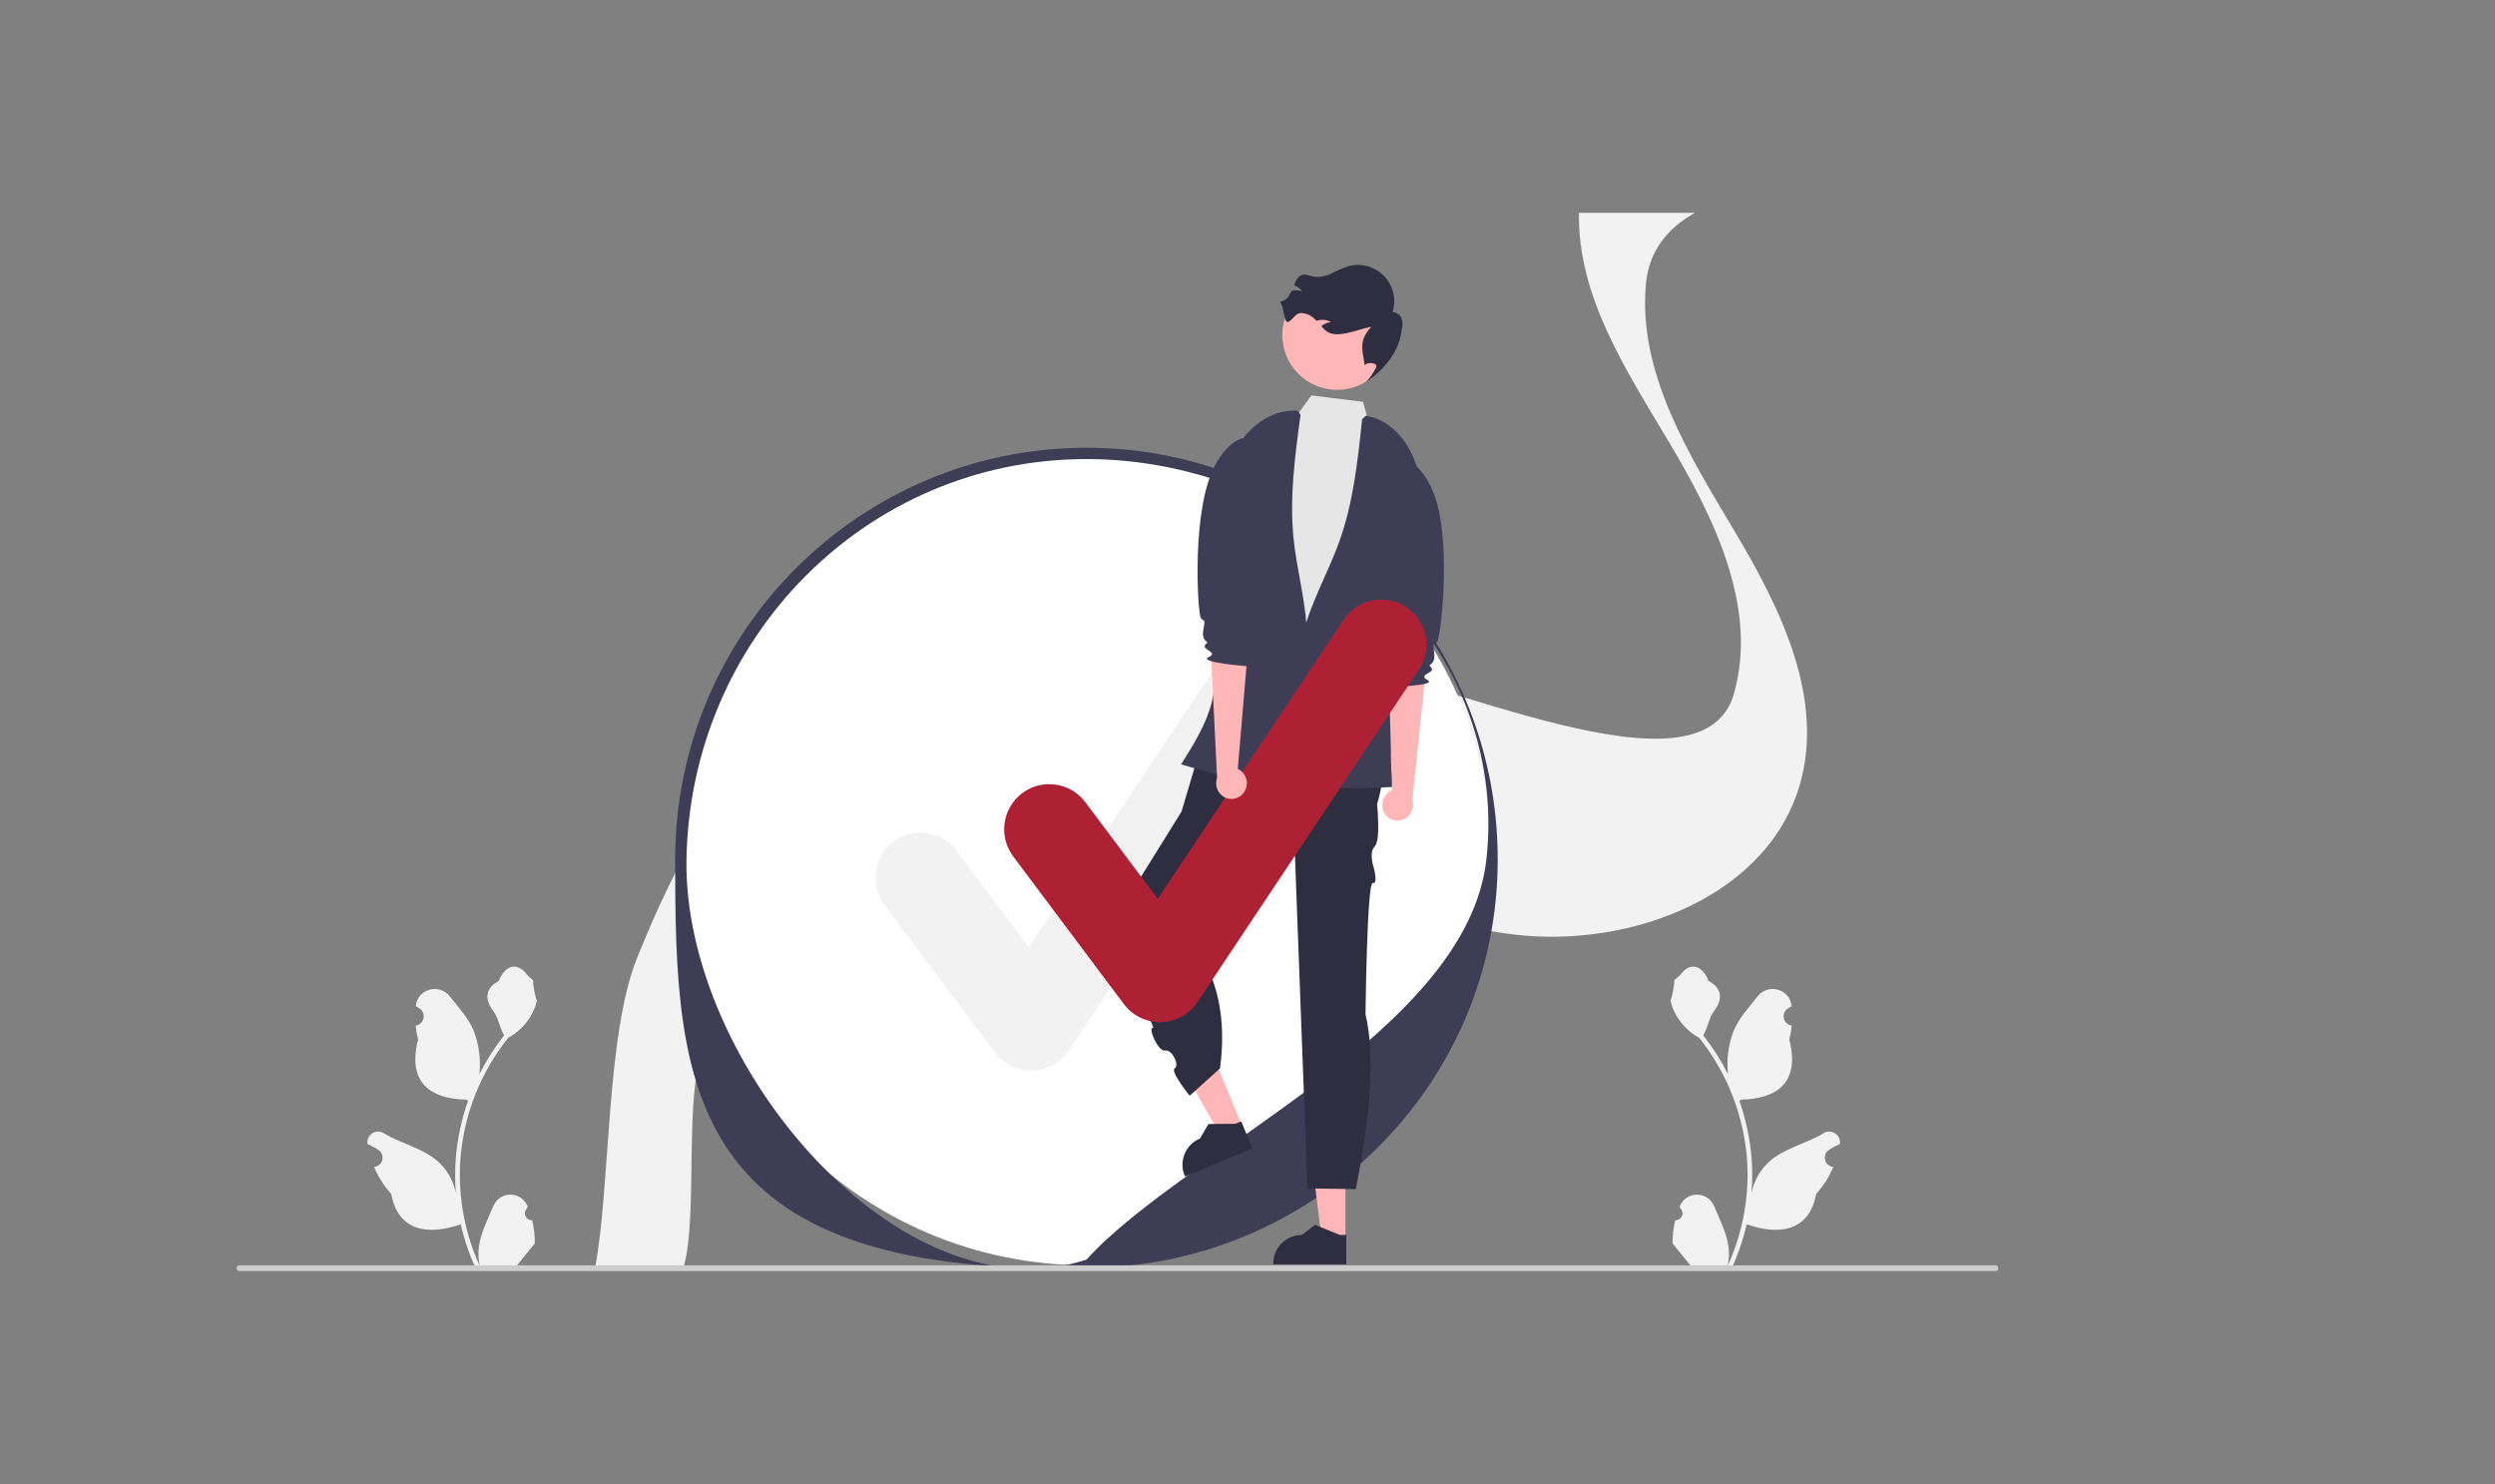
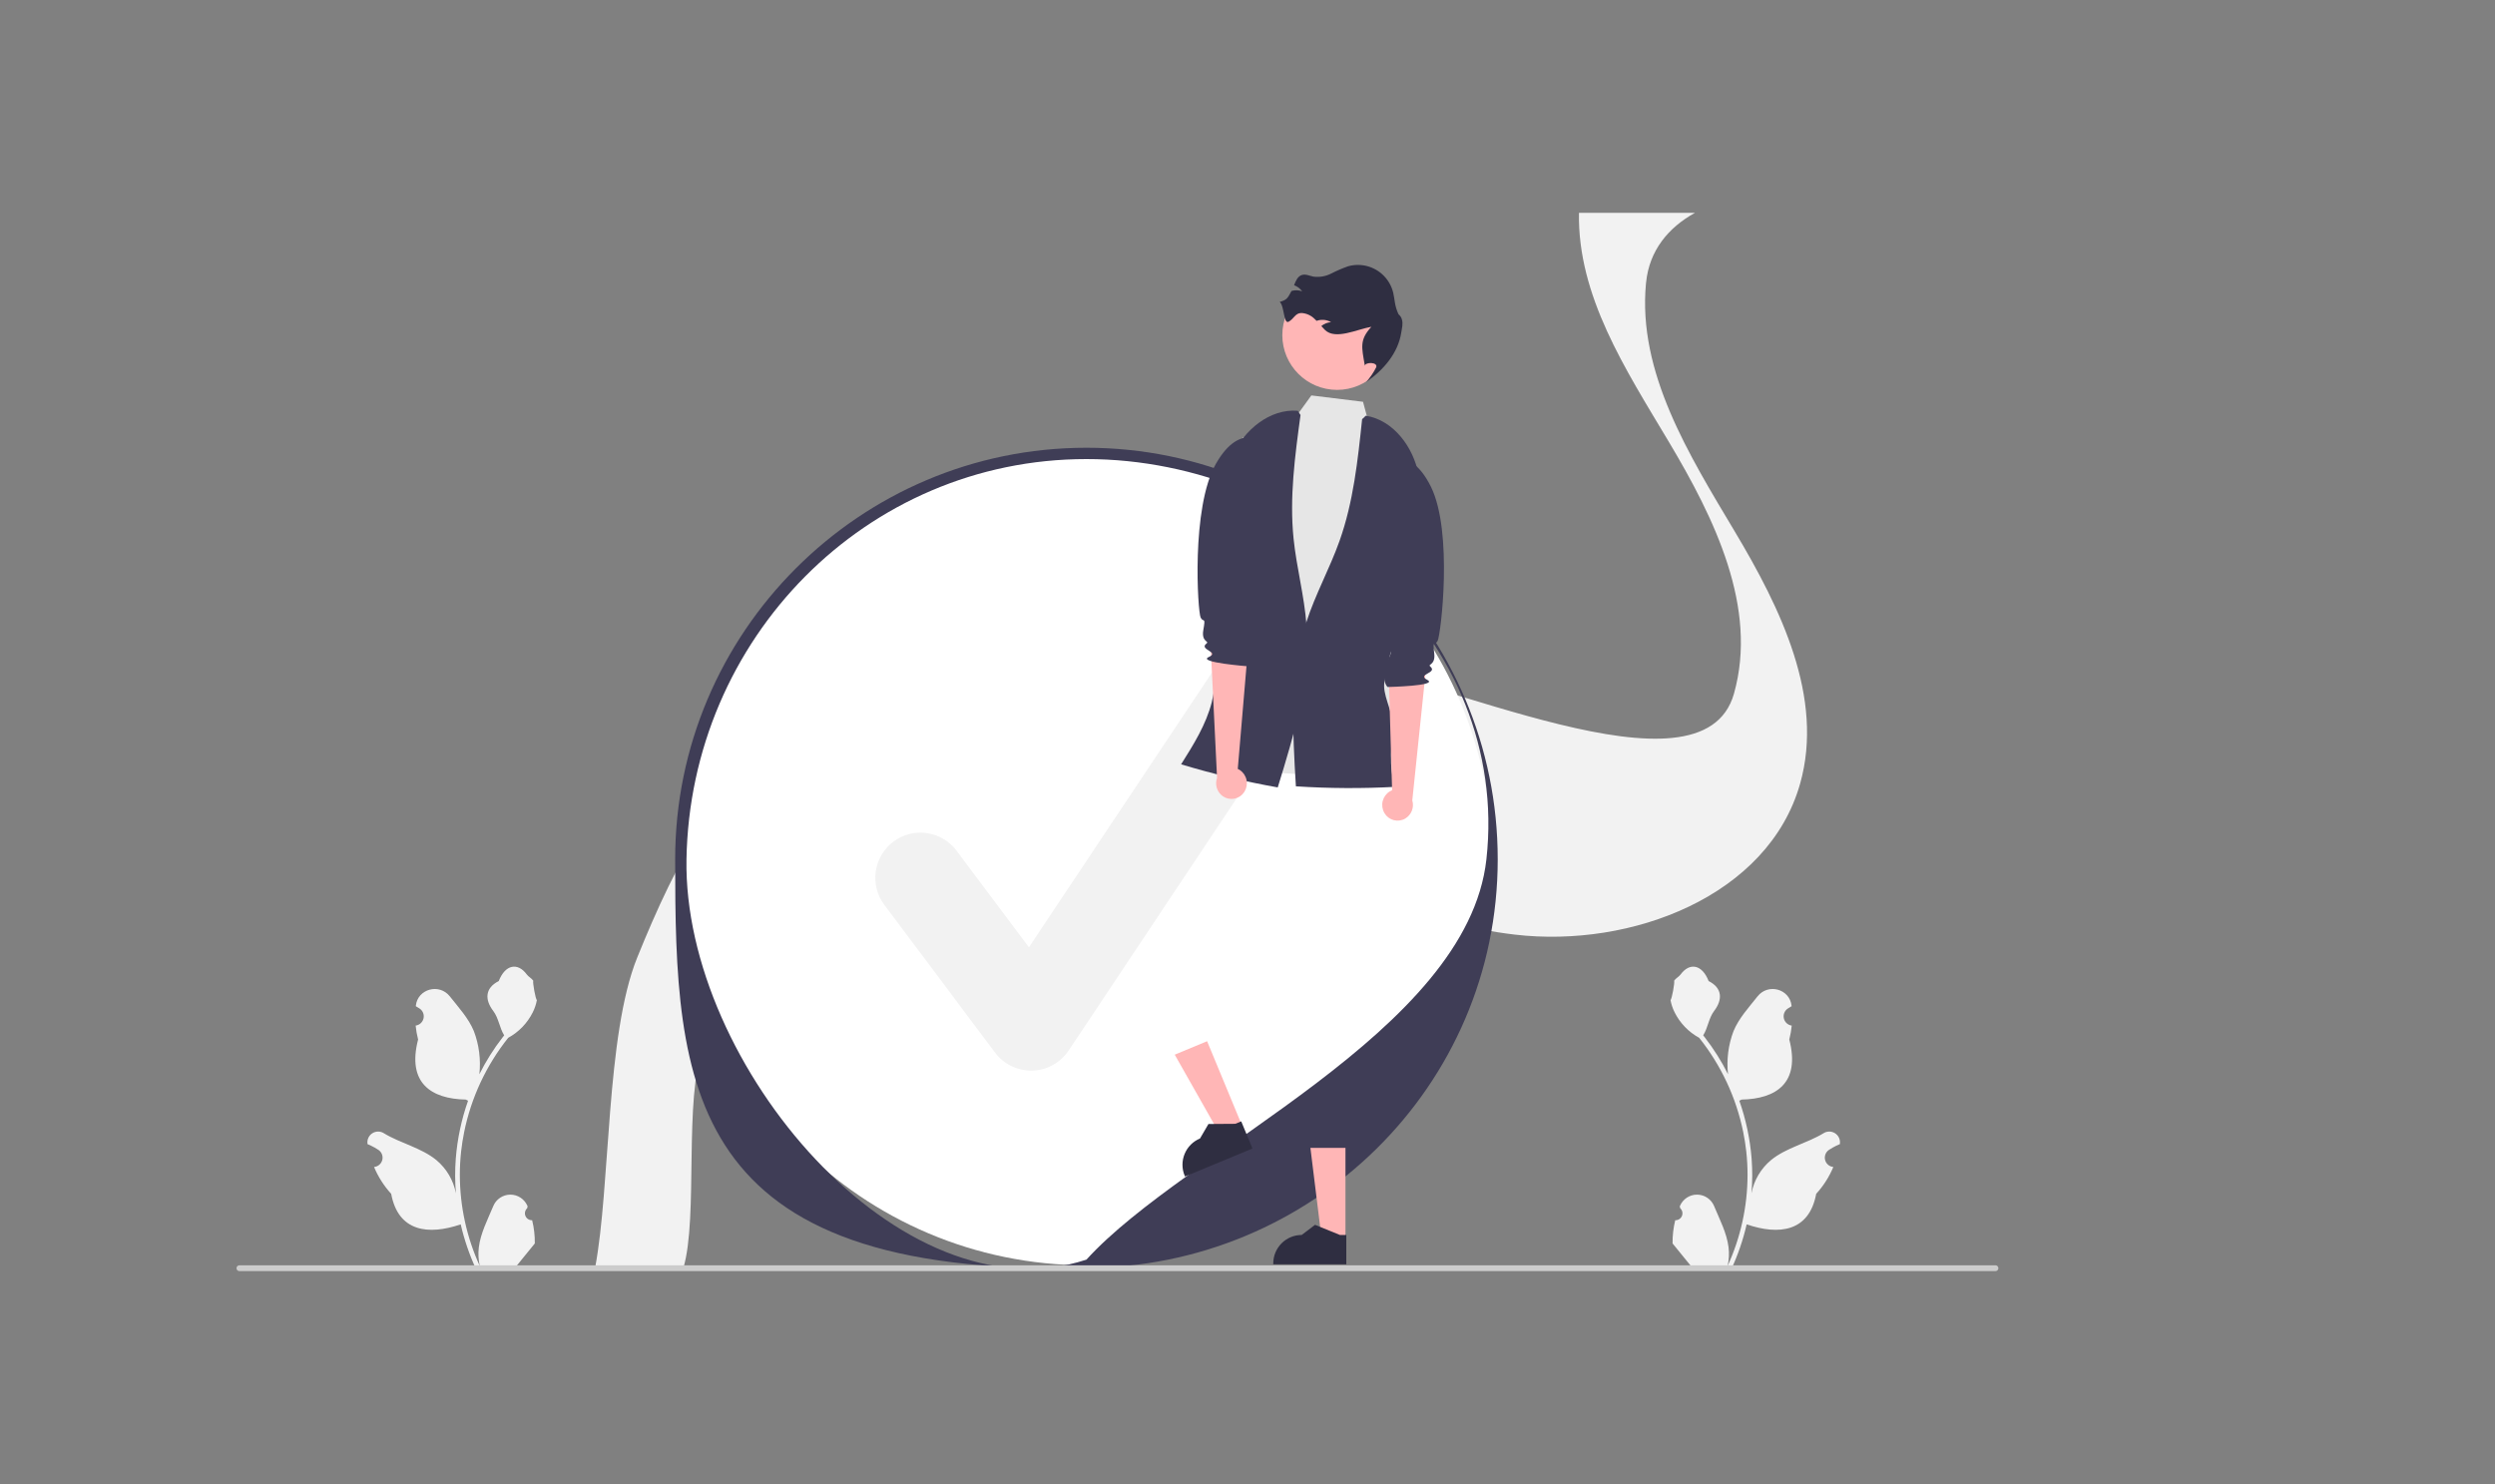
<svg xmlns="http://www.w3.org/2000/svg" width="422" height="251" viewBox="0 0 422 251" fill="none">
  <rect x="0" y="0" width="422" height="251" fill="#808080" stroke="none" />
  <g clip-path="url(#clip0_5887_1377)">
    <path d="M90.006 206.388C89.767 206.399 89.531 206.337 89.329 206.209C89.127 206.081 88.969 205.894 88.877 205.673C88.785 205.452 88.763 205.209 88.814 204.975C88.864 204.741 88.986 204.529 89.161 204.366L89.241 204.048C89.231 204.023 89.22 203.998 89.21 203.972C88.969 203.404 88.566 202.919 88.051 202.579C87.536 202.239 86.932 202.058 86.315 202.061C85.698 202.063 85.096 202.248 84.583 202.592C84.071 202.935 83.671 203.423 83.435 203.994C82.49 206.27 81.288 208.55 80.992 210.957C80.862 212.021 80.917 213.1 81.155 214.145C78.936 209.302 77.784 204.039 77.777 198.712C77.776 197.375 77.851 196.039 77.999 194.71C78.122 193.621 78.292 192.54 78.51 191.466C79.699 185.641 82.252 180.181 85.959 175.535C87.753 174.555 89.204 173.049 90.116 171.218C90.446 170.56 90.68 169.858 90.809 169.133C90.607 169.16 90.046 166.075 90.199 165.886C89.917 165.457 89.412 165.244 89.104 164.826C87.572 162.748 85.461 163.111 84.36 165.935C82.006 167.124 81.983 169.096 83.427 170.992C84.346 172.199 84.472 173.831 85.279 175.123C85.196 175.229 85.109 175.332 85.026 175.439C83.51 177.39 82.189 179.485 81.081 181.694C81.35 179.219 81.029 176.716 80.143 174.389C79.245 172.221 77.561 170.395 76.079 168.521C74.299 166.27 70.648 167.252 70.334 170.106C70.331 170.134 70.328 170.161 70.325 170.189C70.545 170.313 70.761 170.445 70.972 170.585C71.237 170.762 71.442 171.015 71.561 171.311C71.679 171.607 71.706 171.932 71.637 172.243C71.568 172.554 71.407 172.837 71.174 173.055C70.942 173.273 70.649 173.416 70.334 173.465L70.302 173.47C70.38 174.264 70.519 175.051 70.717 175.824C68.815 183.183 72.921 185.864 78.782 185.984C78.912 186.051 79.038 186.117 79.167 186.18C78.054 189.337 77.356 192.625 77.09 195.962C76.94 197.931 76.949 199.909 77.117 201.876L77.107 201.806C76.682 199.619 75.516 197.645 73.806 196.218C71.265 194.129 67.676 193.36 64.935 191.681C64.644 191.494 64.305 191.394 63.959 191.394C63.613 191.393 63.274 191.491 62.982 191.677C62.689 191.862 62.456 192.128 62.31 192.442C62.164 192.756 62.11 193.105 62.156 193.448C62.159 193.473 62.163 193.497 62.167 193.522C62.575 193.688 62.973 193.88 63.358 194.096C63.578 194.221 63.794 194.352 64.004 194.492C64.269 194.669 64.475 194.922 64.593 195.218C64.712 195.514 64.739 195.839 64.67 196.15C64.601 196.461 64.439 196.745 64.207 196.963C63.975 197.181 63.682 197.323 63.367 197.372L63.334 197.377C63.311 197.38 63.291 197.383 63.268 197.387C63.966 199.055 64.946 200.59 66.165 201.926C67.354 208.35 72.46 208.96 77.923 207.089H77.926C78.526 209.696 79.394 212.233 80.518 214.66H89.774C89.808 214.557 89.837 214.451 89.867 214.348C89.01 214.401 88.15 214.35 87.306 214.195C87.993 213.351 88.679 212.501 89.366 211.658C89.382 211.642 89.396 211.626 89.409 211.608C89.758 211.177 90.109 210.748 90.458 210.317L90.458 210.316C90.477 208.993 90.325 207.673 90.006 206.388Z" fill="#F2F2F2" />
    <path d="M283.348 206.388C283.587 206.399 283.823 206.337 284.025 206.209C284.227 206.081 284.385 205.894 284.477 205.673C284.569 205.452 284.591 205.209 284.54 204.975C284.49 204.741 284.368 204.529 284.193 204.366L284.113 204.048C284.123 204.023 284.134 203.998 284.144 203.972C284.385 203.404 284.788 202.919 285.303 202.579C285.818 202.239 286.422 202.058 287.039 202.061C287.656 202.063 288.258 202.248 288.771 202.592C289.283 202.935 289.683 203.423 289.919 203.994C290.863 206.27 292.066 208.55 292.362 210.957C292.492 212.021 292.437 213.1 292.199 214.145C294.418 209.302 295.57 204.039 295.577 198.712C295.577 197.375 295.503 196.039 295.355 194.71C295.232 193.621 295.062 192.54 294.844 191.466C293.655 185.641 291.102 180.181 287.395 175.535C285.601 174.555 284.15 173.049 283.238 171.218C282.908 170.56 282.674 169.858 282.545 169.133C282.747 169.16 283.308 166.075 283.155 165.886C283.437 165.457 283.942 165.244 284.25 164.826C285.782 162.748 287.893 163.111 288.994 165.935C291.348 167.124 291.371 169.096 289.927 170.992C289.008 172.199 288.882 173.831 288.075 175.123C288.158 175.229 288.245 175.332 288.328 175.439C289.844 177.39 291.165 179.485 292.273 181.694C292.004 179.219 292.325 176.716 293.211 174.389C294.109 172.221 295.793 170.395 297.275 168.521C299.055 166.27 302.706 167.252 303.02 170.106C303.023 170.134 303.026 170.161 303.029 170.189C302.809 170.313 302.593 170.445 302.382 170.585C302.117 170.762 301.912 171.015 301.793 171.311C301.675 171.607 301.648 171.932 301.717 172.243C301.786 172.554 301.947 172.837 302.18 173.055C302.412 173.273 302.705 173.416 303.02 173.465L303.052 173.47C302.974 174.264 302.835 175.051 302.637 175.824C304.539 183.183 300.433 185.864 294.572 185.984C294.442 186.051 294.316 186.117 294.187 186.18C295.3 189.337 295.998 192.625 296.264 195.962C296.414 197.931 296.405 199.909 296.237 201.876L296.247 201.806C296.672 199.619 297.838 197.645 299.548 196.218C302.089 194.129 305.678 193.36 308.419 191.681C308.71 191.494 309.049 191.394 309.395 191.394C309.741 191.393 310.08 191.491 310.372 191.677C310.665 191.862 310.898 192.128 311.044 192.442C311.19 192.756 311.244 193.105 311.198 193.448C311.195 193.473 311.191 193.497 311.187 193.522C310.779 193.688 310.381 193.88 309.996 194.096C309.776 194.221 309.561 194.352 309.35 194.492C309.085 194.669 308.879 194.922 308.761 195.218C308.642 195.514 308.615 195.839 308.684 196.15C308.753 196.461 308.914 196.745 309.147 196.963C309.379 197.181 309.672 197.323 309.987 197.372L310.019 197.377C310.043 197.38 310.063 197.383 310.086 197.387C309.388 199.055 308.408 200.59 307.189 201.926C306 208.35 300.894 208.96 295.431 207.089H295.428C294.828 209.696 293.96 212.233 292.836 214.66H283.58C283.547 214.557 283.517 214.451 283.487 214.348C284.344 214.401 285.204 214.35 286.048 214.195C285.361 213.351 284.675 212.501 283.988 211.658C283.972 211.642 283.958 211.626 283.945 211.608C283.596 211.177 283.245 210.748 282.896 210.317L282.896 210.316C282.877 208.993 283.03 207.673 283.348 206.388Z" fill="#F2F2F2" />
    <path d="M100.653 214.452H115.59C118.145 205.843 115.604 185.498 118.972 177.182C125.432 161.237 133.685 144.414 149.09 136.628C155.667 133.304 162.839 132.006 170.163 132.076C180.28 132.172 190.682 134.891 200.205 138.493C204.101 139.963 207.961 141.58 211.806 143.232C226.291 149.461 240.619 156.246 256.196 158.08C275.908 160.399 299.084 151.573 304.467 132.561C308.576 118.006 301.176 102.895 293.416 89.896C285.655 76.897 276.98 62.988 278.397 47.938C278.402 47.888 278.407 47.832 278.417 47.782C278.95 42.376 282.176 38.491 286.681 36H267.066C266.807 50.04 274.923 62.433 282.226 74.669C289.987 87.663 297.387 102.779 293.278 117.334C287.895 136.34 243.315 114.061 223.603 111.737C218.036 111.086 226.879 113.405 221.571 111.737C213.247 109.125 212.324 133.082 204.223 129.566C199.179 127.373 194.131 125.195 189.016 123.26C186.898 122.457 184.735 121.704 182.546 121.007C182.541 121.007 182.541 121.007 182.535 121.002C167.837 116.344 151.762 114.53 138.18 121.265C138.089 121.31 137.992 121.356 137.901 121.401C122.496 129.182 114.243 146.005 107.782 161.95C102.444 175.131 103.284 200.549 100.653 214.452Z" fill="#F2F2F2" />
    <path d="M183.759 214.011C221.649 214.011 252.365 183.271 252.365 145.351C252.365 107.431 221.649 76.691 183.759 76.691C145.869 76.691 115.153 107.431 115.153 145.351C115.153 183.271 145.869 214.011 183.759 214.011Z" fill="white" />
    <path d="M183.563 214.452C115.684 216.013 114.196 183.739 114.196 145.351C114.196 106.964 145.402 75.733 183.759 75.733C222.116 75.733 253.322 106.964 253.322 145.351C253.322 183.739 221.92 214.452 183.563 214.452ZM183.759 77.648C146.457 77.648 116.738 108.025 116.11 145.351C115.525 180.068 152.378 223.391 183.759 213.054C200.587 194.505 248.166 174.527 251.408 145.351C255.53 108.248 221.061 77.648 183.759 77.648Z" fill="#3F3D56" />
    <path d="M174.399 181.085C173.215 181.085 172.046 180.809 170.987 180.279C169.927 179.749 169.005 178.979 168.295 178.03L149.578 153.054C148.976 152.252 148.538 151.338 148.289 150.367C148.04 149.395 147.985 148.384 148.126 147.39C148.268 146.397 148.604 145.442 149.114 144.578C149.625 143.715 150.301 142.961 151.103 142.359C151.905 141.757 152.817 141.319 153.788 141.07C154.759 140.821 155.77 140.766 156.762 140.909C157.755 141.051 158.709 141.387 159.572 141.899C160.434 142.41 161.187 143.087 161.788 143.89L174.034 160.228L205.484 113.016C206.607 111.332 208.353 110.163 210.337 109.766C212.321 109.37 214.381 109.778 216.065 110.901C217.748 112.024 218.917 113.771 219.314 115.756C219.712 117.742 219.305 119.804 218.184 121.489L180.75 177.684C180.073 178.701 179.162 179.54 178.094 180.131C177.026 180.722 175.832 181.049 174.612 181.083C174.541 181.084 174.47 181.085 174.399 181.085Z" fill="#F2F2F2" />
    <path d="M40 214.506C40 214.571 40.013 214.635 40.037 214.695C40.062 214.755 40.098 214.81 40.144 214.856C40.19 214.902 40.245 214.938 40.305 214.963C40.365 214.988 40.429 215 40.494 215H337.506C337.637 215 337.763 214.948 337.855 214.855C337.948 214.762 338 214.637 338 214.506C338 214.374 337.948 214.249 337.855 214.156C337.763 214.063 337.637 214.011 337.506 214.011H40.494C40.429 214.011 40.365 214.023 40.305 214.048C40.245 214.073 40.19 214.109 40.144 214.155C40.098 214.201 40.062 214.256 40.037 214.316C40.013 214.376 40 214.441 40 214.506Z" fill="#CCCCCC" />
    <path d="M227.569 209.658H223.552L221.641 194.15L227.57 194.151L227.569 209.658Z" fill="#FFB6B6" />
    <path d="M227.711 213.852L215.357 213.851V213.695C215.357 212.419 215.864 211.195 216.766 210.293C217.667 209.39 218.89 208.883 220.166 208.883L222.422 207.17L226.632 208.883L227.711 208.883L227.711 213.852Z" fill="#2F2E41" />
    <path d="M210.104 190.439L206.394 191.979L198.692 178.387L204.169 176.114L210.104 190.439Z" fill="#FFB6B6" />
    <path d="M211.84 194.259L200.429 198.994L200.369 198.85C199.881 197.671 199.88 196.346 200.368 195.167C200.855 193.988 201.791 193.051 202.969 192.562L204.398 190.114L208.943 190.083L209.939 189.669L211.84 194.259Z" fill="#2F2E41" />
-     <path d="M232.162 121.443L203.653 124.424L199.84 137.279L186.633 158.519C186.633 158.519 195.848 174.042 194.983 173.873C194.118 173.704 195.847 177.936 197.059 177.69C198.27 177.444 199.53 180.203 198.692 180.694C197.855 181.184 201.215 185.332 201.215 185.332L206.35 180.719C207.443 172.473 206.123 165.135 201.421 159.068L216.134 143.171L218.924 142.013L221.138 201L229.33 201.135C231.59 189.499 232.725 179.026 230.958 171.555C230.958 171.555 231.212 149.111 232.181 149.356C233.15 149.602 232.328 146.678 232.328 146.678C232.328 146.678 231.48 144.188 232.523 143.155C233.565 142.122 232.914 136.046 232.914 136.046C234.636 130.296 234.118 125.548 232.162 121.443Z" fill="#2F2E41" />
    <path d="M210.242 74.007L218.123 71.963L221.802 66.884L230.539 67.959L232.399 74.886L238.619 78.499C238.619 78.499 235.181 114.891 235.999 116.889C236.817 118.887 239.749 118.722 237.245 121.298C234.741 123.874 234.409 122.836 234.99 125.641C235.571 128.445 239.807 131.413 234.99 131.383C230.173 131.354 201.107 130.938 201.937 127.614C202.768 124.289 202.755 125.134 204.007 123.049C205.259 120.965 206.102 122.13 205.681 119.054C205.259 115.978 205.674 113.9 205.674 112.238C205.674 110.576 207.066 95.471 207.066 95.471L210.242 74.007Z" fill="#E6E6E6" />
    <path d="M226.149 65.946C231.262 65.946 235.408 61.797 235.408 56.68C235.408 51.562 231.262 47.414 226.149 47.414C221.035 47.414 216.89 51.562 216.89 56.68C216.89 61.797 221.035 65.946 226.149 65.946Z" fill="#FFB6B6" />
-     <path d="M216.447 51.072C217.26 51.73 217.074 54.927 217.98 54.406C218.886 53.885 219.074 52.951 220.118 52.942C220.968 52.989 221.77 53.352 222.367 53.96C222.478 54.061 222.583 54.166 222.686 54.27C222.78 54.237 222.872 54.207 222.97 54.183C223.701 54.004 224.474 54.113 225.128 54.487C224.524 54.53 223.949 54.762 223.484 55.15C223.683 55.373 223.885 55.598 224.098 55.806C225.871 57.545 229.507 55.693 231.951 55.275C229.915 57.5 230.317 58.742 230.823 61.715L230.825 61.878C230.929 61.192 233.124 61.226 232.762 62.136C232.308 63.035 231.739 63.872 231.071 64.625C234.061 62.552 236.475 59.694 237.009 56.242C237.118 55.516 237.332 54.775 237.125 54.067C237.038 53.709 236.834 53.391 236.546 53.161C236.258 52.931 235.902 52.804 235.534 52.798C235.867 51.739 235.907 50.609 235.65 49.529C235.393 48.449 234.849 47.459 234.074 46.664C233.3 45.869 232.325 45.299 231.252 45.015C230.18 44.73 229.051 44.742 227.984 45.048C227.012 45.394 226.063 45.804 225.144 46.275C224.217 46.748 223.168 46.926 222.137 46.785C221.494 46.652 220.844 46.319 220.214 46.508C219.485 46.727 219.171 47.498 218.879 48.242C219.427 48.443 219.904 48.802 220.248 49.276C219.68 49.066 219.061 49.041 218.479 49.204C218.468 49.206 218.457 49.208 218.447 49.212C217.787 50.397 217.748 50.687 216.447 51.072Z" fill="#2F2E41" />
+     <path d="M216.447 51.072C217.26 51.73 217.074 54.927 217.98 54.406C218.886 53.885 219.074 52.951 220.118 52.942C220.968 52.989 221.77 53.352 222.367 53.96C222.478 54.061 222.583 54.166 222.686 54.27C222.78 54.237 222.872 54.207 222.97 54.183C223.701 54.004 224.474 54.113 225.128 54.487C224.524 54.53 223.949 54.762 223.484 55.15C223.683 55.373 223.885 55.598 224.098 55.806C225.871 57.545 229.507 55.693 231.951 55.275C229.915 57.5 230.317 58.742 230.823 61.715L230.825 61.878C230.929 61.192 233.124 61.226 232.762 62.136C232.308 63.035 231.739 63.872 231.071 64.625C234.061 62.552 236.475 59.694 237.009 56.242C237.118 55.516 237.332 54.775 237.125 54.067C237.038 53.709 236.834 53.391 236.546 53.161C235.867 51.739 235.907 50.609 235.65 49.529C235.393 48.449 234.849 47.459 234.074 46.664C233.3 45.869 232.325 45.299 231.252 45.015C230.18 44.73 229.051 44.742 227.984 45.048C227.012 45.394 226.063 45.804 225.144 46.275C224.217 46.748 223.168 46.926 222.137 46.785C221.494 46.652 220.844 46.319 220.214 46.508C219.485 46.727 219.171 47.498 218.879 48.242C219.427 48.443 219.904 48.802 220.248 49.276C219.68 49.066 219.061 49.041 218.479 49.204C218.468 49.206 218.457 49.208 218.447 49.212C217.787 50.397 217.748 50.687 216.447 51.072Z" fill="#2F2E41" />
    <path d="M219.5 69.48C214.758 69.098 210.428 72.728 208.454 77.06C206.48 81.392 206.35 86.307 206.255 91.067L205.957 105.865C205.913 108.054 205.868 110.244 205.759 112.432C205.703 114.56 205.436 116.678 204.961 118.753C203.994 122.562 201.867 125.956 199.771 129.279C205.137 130.902 210.594 132.206 216.114 133.185C218.87 124.262 221.658 115.083 220.98 105.768C220.622 100.839 219.297 96.027 218.794 91.111C218.081 84.148 219.026 77.134 219.969 70.198" fill="#3F3D56" />
    <path d="M231.012 70.313C235.709 71.069 239.054 75.624 239.944 80.301C240.833 84.978 239.793 89.783 238.756 94.43C237.683 99.245 236.609 104.06 235.535 108.875C235.058 111.012 234.581 113.15 234.168 115.301C233.767 117.39 235.448 120.07 235.467 122.198C235.502 126.127 234.74 129.363 235.987 133.089C230.39 133.391 224.779 133.361 219.186 133C218.625 123.677 218.095 114.098 220.963 105.211C222.481 100.508 224.91 96.148 226.566 91.492C228.911 84.898 229.657 77.86 230.386 70.899" fill="#3F3D56" />
    <path d="M234.143 137.489C233.794 136.88 233.696 136.16 233.87 135.48C234.044 134.801 234.476 134.216 235.075 133.85C235.197 133.778 235.326 133.716 235.459 133.665L234.86 113.254L241.348 111.601L238.874 135.38C239.043 135.949 239.02 136.557 238.807 137.111C238.595 137.665 238.205 138.132 237.699 138.441C237.41 138.614 237.089 138.728 236.755 138.777C236.421 138.825 236.081 138.808 235.754 138.725C235.427 138.642 235.12 138.496 234.85 138.294C234.579 138.093 234.351 137.84 234.178 137.55C234.166 137.53 234.155 137.509 234.143 137.489Z" fill="#FFB6B6" />
    <path d="M233.669 78.467C233.669 78.467 238.199 74.634 242.01 82.298C245.821 89.962 243.691 107.472 243.154 108.406C242.618 109.341 242.291 108.039 242.584 110.53C242.823 112.556 241.403 112.302 241.912 112.735C243.256 113.875 239.493 114.004 241.426 115.009C243.358 116.013 234.708 116.201 234.708 116.201C234.708 116.201 233.662 115.454 234.388 112.634C234.796 111.05 235.818 110.47 234.728 109.737C233.638 109.004 235.854 106.739 235.856 106.241C235.857 105.744 232.401 94.87 232.401 94.87L233.669 78.467Z" fill="#3F3D56" />
-     <path d="M196.191 172.886C195.006 172.886 193.837 172.61 192.778 172.079C191.718 171.549 190.797 170.779 190.086 169.83L171.369 144.854C170.767 144.052 170.329 143.139 170.08 142.167C169.831 141.195 169.776 140.184 169.917 139.19C170.059 138.197 170.395 137.242 170.905 136.378C171.416 135.515 172.092 134.761 172.894 134.159C173.696 133.557 174.608 133.119 175.579 132.87C176.551 132.622 177.561 132.567 178.553 132.709C179.546 132.851 180.5 133.187 181.363 133.699C182.225 134.21 182.978 134.887 183.58 135.69L195.825 152.028L227.275 104.816C227.831 103.982 228.546 103.265 229.378 102.707C230.211 102.149 231.145 101.76 232.128 101.564C233.111 101.367 234.123 101.366 235.106 101.56C236.089 101.755 237.024 102.142 237.858 102.698C238.692 103.254 239.408 103.97 239.966 104.803C240.523 105.636 240.912 106.572 241.108 107.555C241.305 108.539 241.306 109.551 241.111 110.535C240.917 111.519 240.531 112.455 239.975 113.29L202.541 169.484C201.864 170.501 200.953 171.34 199.885 171.931C198.817 172.522 197.623 172.849 196.403 172.883C196.332 172.884 196.261 172.886 196.191 172.886Z" fill="#AE2135" />
    <path d="M210.458 133.944C210.84 133.355 210.977 132.641 210.841 131.953C210.705 131.265 210.306 130.657 209.729 130.259C209.61 130.18 209.485 130.111 209.355 130.052L211.081 109.706L204.693 107.697L205.851 131.577C205.65 132.135 205.64 132.744 205.822 133.308C206.003 133.873 206.367 134.361 206.855 134.697C207.134 134.886 207.448 135.018 207.779 135.085C208.109 135.152 208.45 135.153 208.781 135.089C209.112 135.024 209.427 134.895 209.708 134.709C209.989 134.522 210.231 134.282 210.419 134.003C210.432 133.983 210.445 133.963 210.458 133.944Z" fill="#FFB6B6" />
    <path d="M214.196 75.08C214.196 75.08 209.885 71.002 205.657 78.444C201.428 85.886 202.588 103.486 203.072 104.449C203.556 105.412 203.955 104.13 203.524 106.601C203.173 108.61 204.606 108.436 204.073 108.839C202.669 109.903 206.419 110.241 204.434 111.137C202.448 112.033 211.075 112.699 211.075 112.699C211.075 112.699 212.161 112.01 211.591 109.154C211.271 107.55 210.283 106.915 211.412 106.244C212.54 105.572 210.453 103.187 210.479 102.691C210.505 102.194 214.557 91.528 214.557 91.528L214.196 75.08Z" fill="#3F3D56" />
  </g>
  <defs>
    <clipPath id="clip0_5887_1377">
      <rect width="298" height="179" fill="white" transform="translate(40 36)" />
    </clipPath>
  </defs>
</svg>